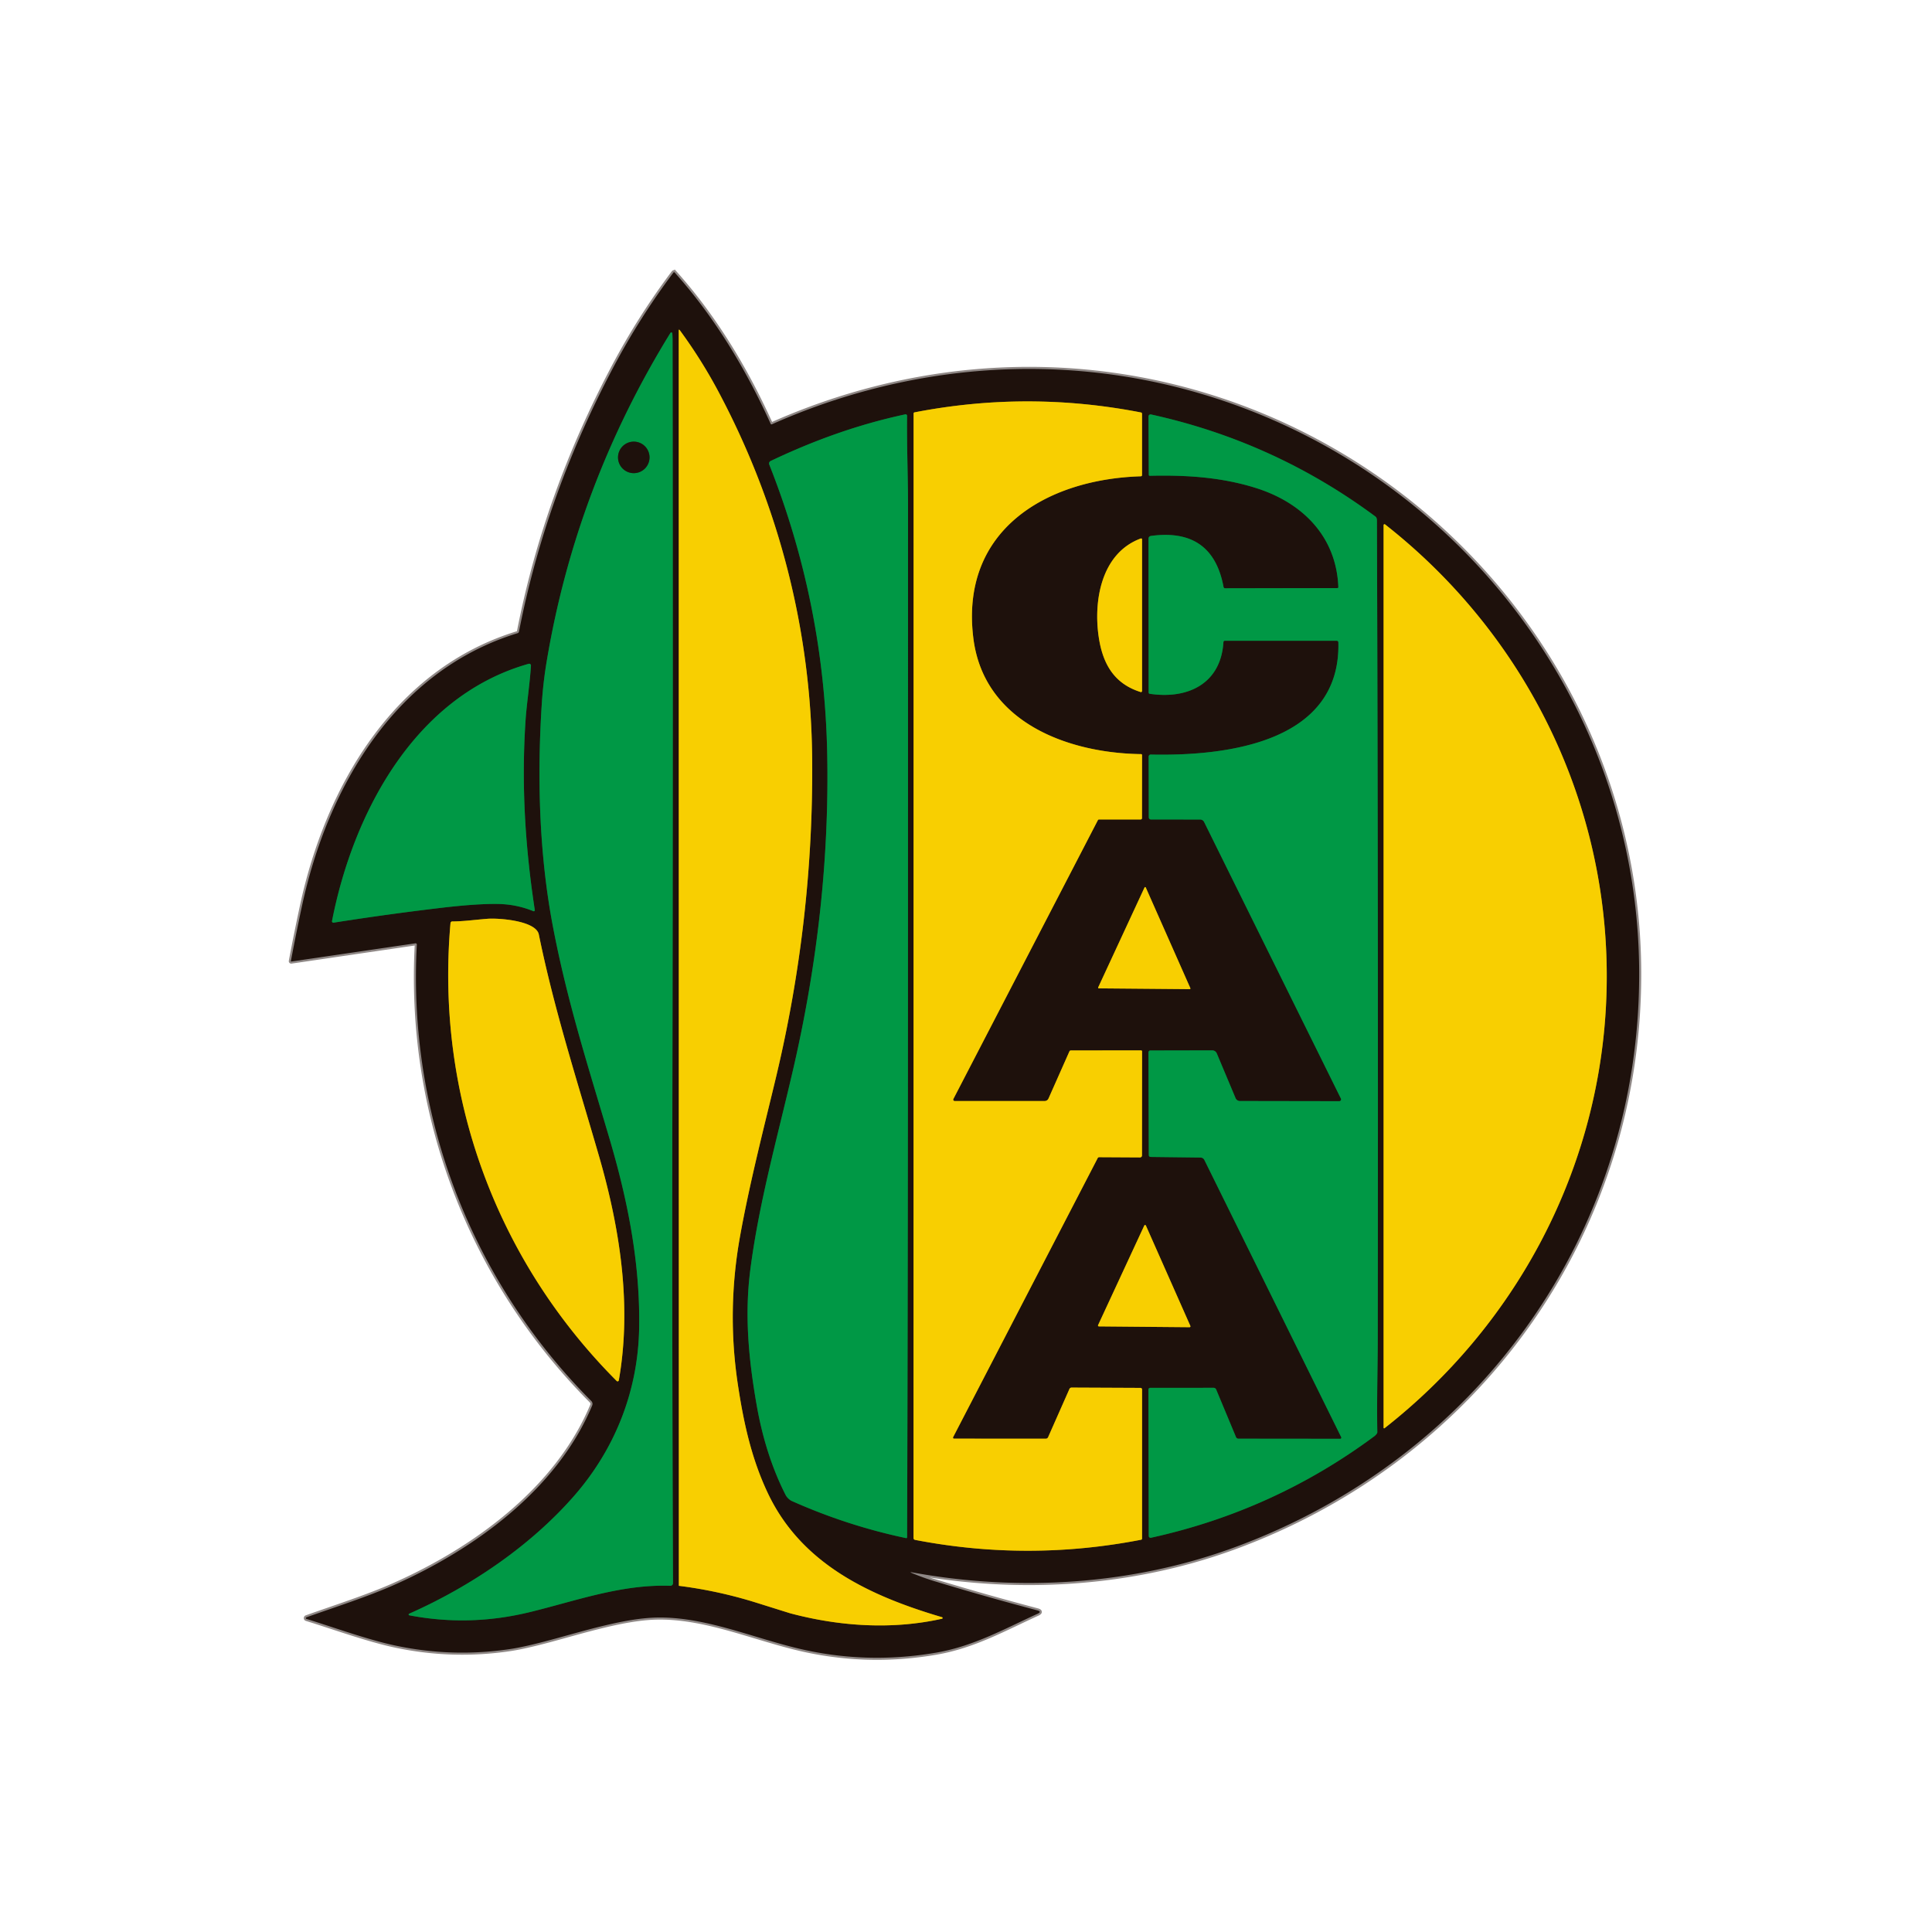
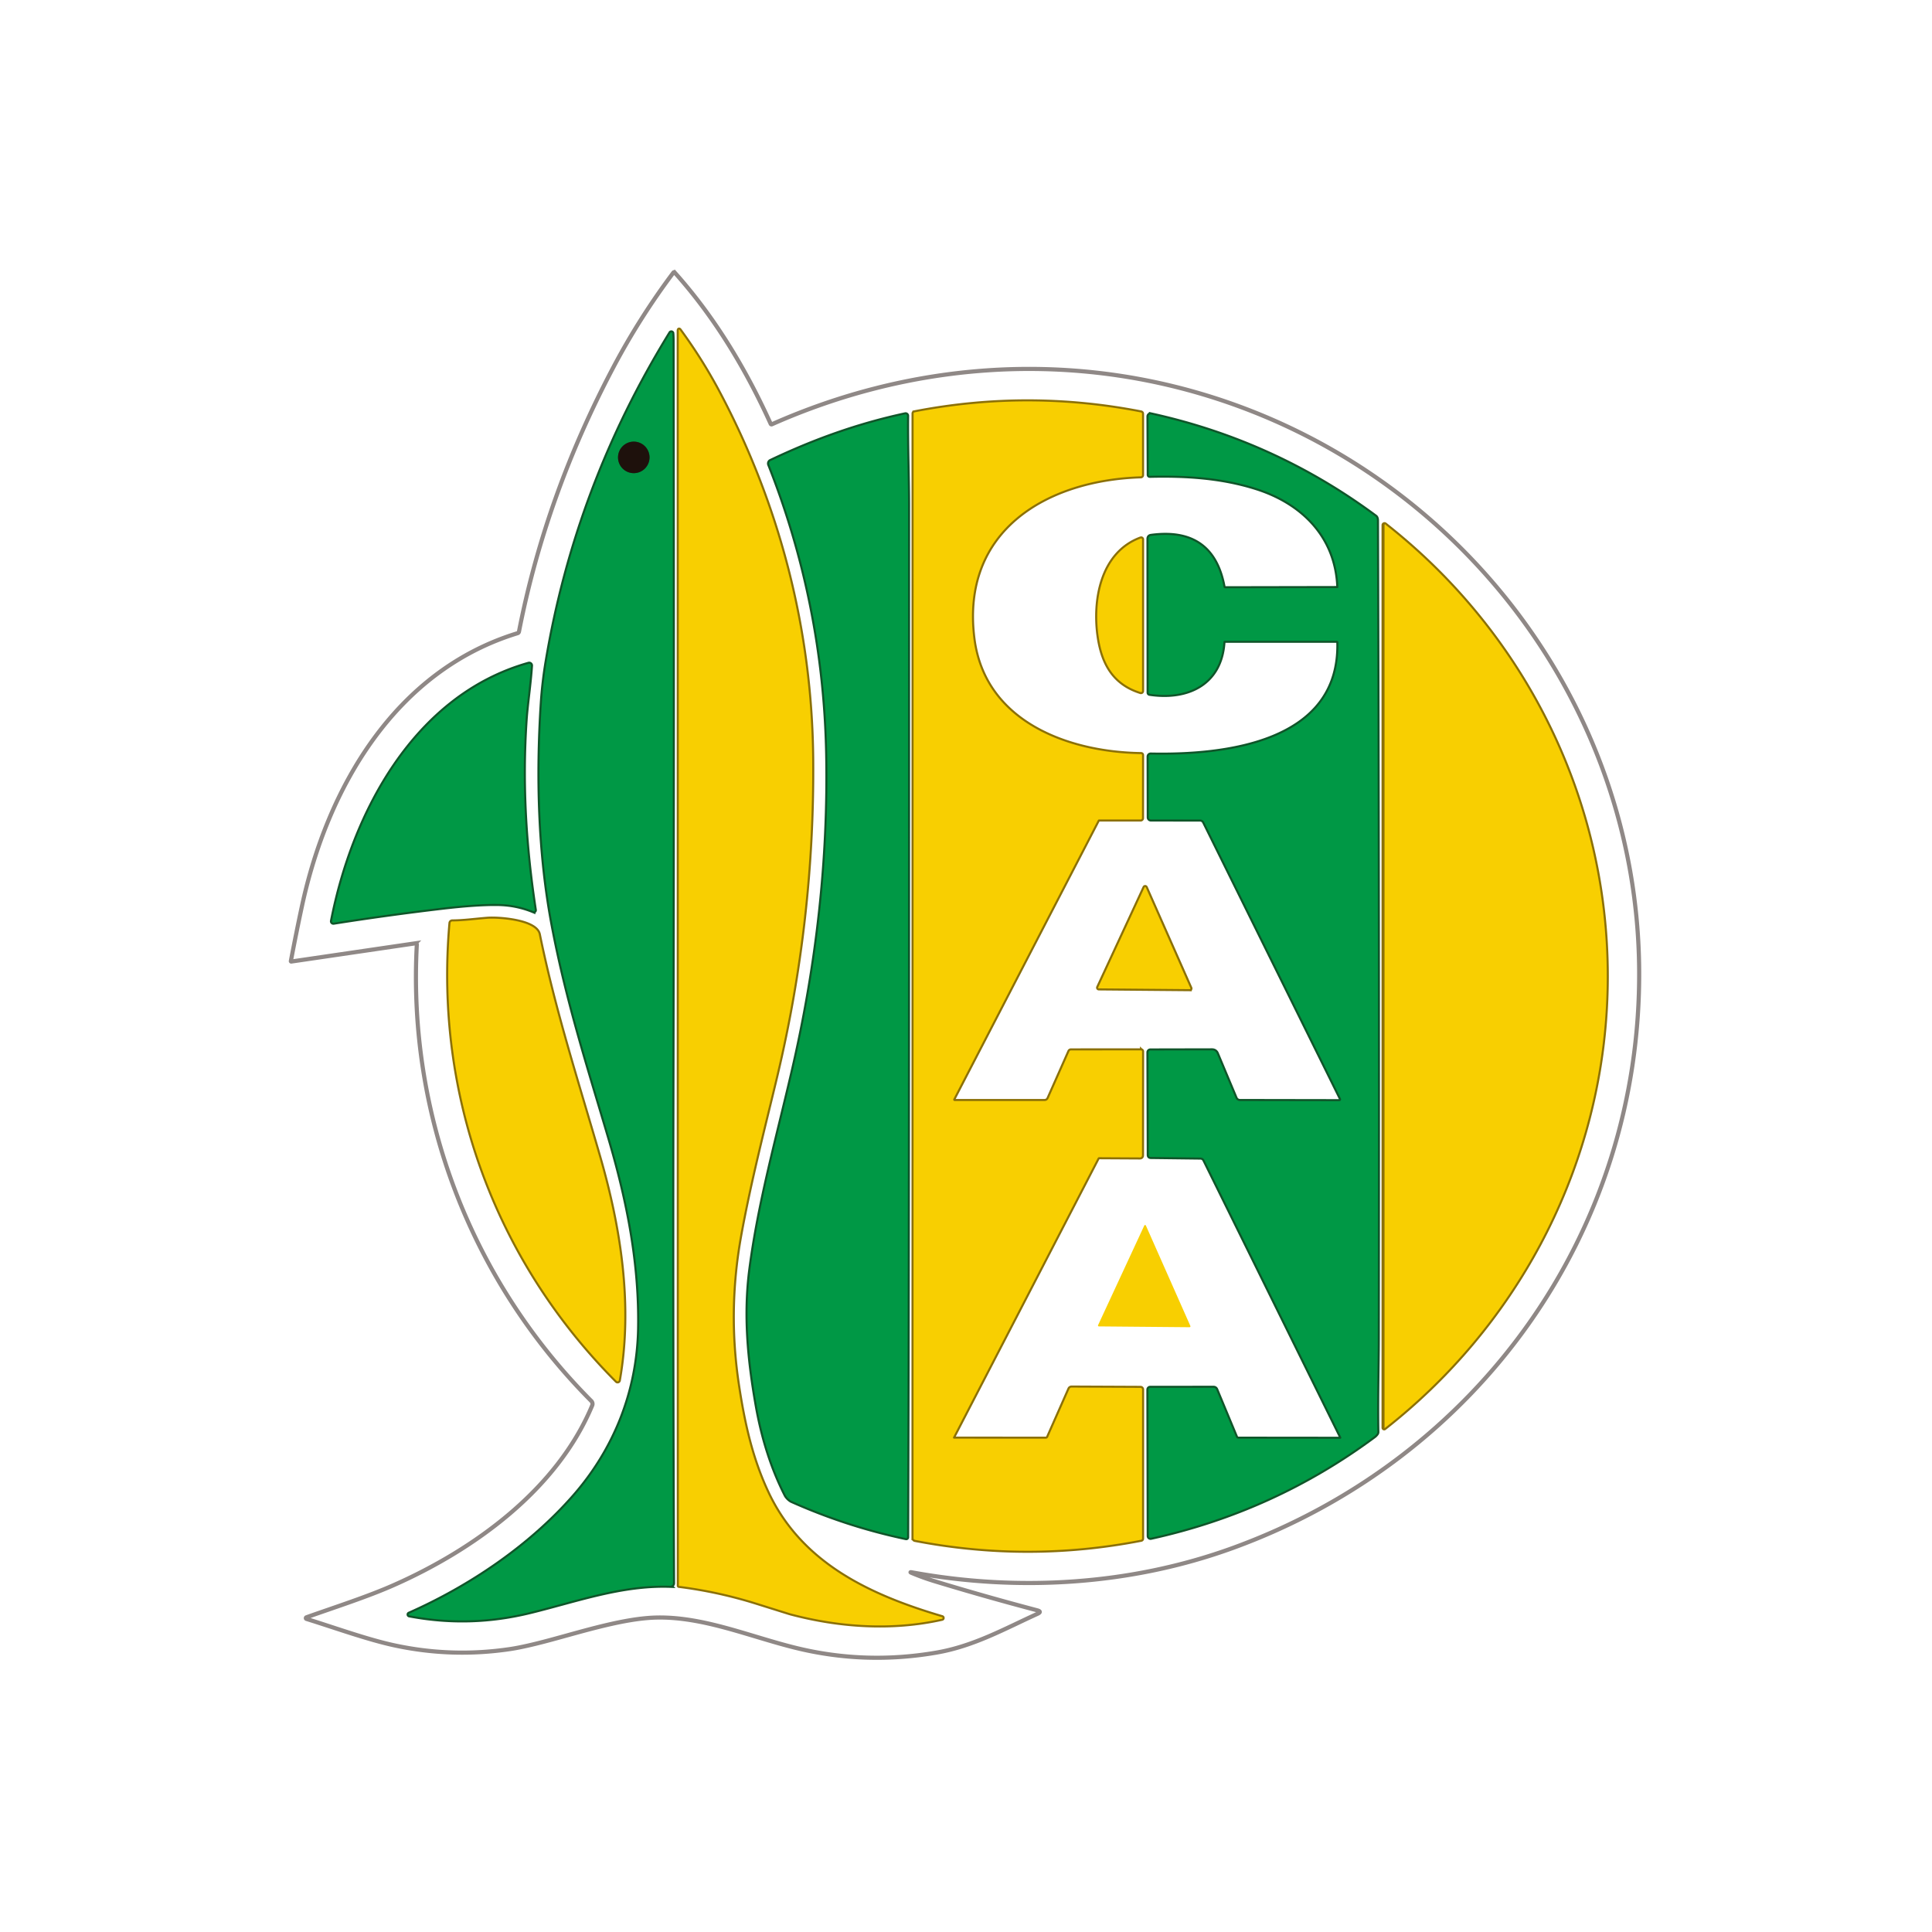
<svg xmlns="http://www.w3.org/2000/svg" xmlns:ns1="http://sodipodi.sourceforge.net/DTD/sodipodi-0.dtd" xmlns:ns2="http://www.inkscape.org/namespaces/inkscape" version="1.1" viewBox="0 0 250 250" id="svg58" ns1:docname="6.svg" width="250" height="250" ns2:version="1.3.2 (091e20e, 2023-11-25, custom)" ns2:export-filename="aldosiviicon.png" ns2:export-xdpi="96" ns2:export-ydpi="96">
  <defs id="defs62" />
  <ns1:namedview id="namedview60" pagecolor="#ffffff" bordercolor="#000000" borderopacity="0.25" ns2:showpageshadow="2" ns2:pageopacity="0.0" ns2:pagecheckerboard="true" ns2:deskcolor="#d1d1d1" showgrid="false" ns2:zoom="0.871875" ns2:cx="301.64875" ns2:cy="174.91039" ns2:window-width="1366" ns2:window-height="745" ns2:window-x="1912" ns2:window-y="-8" ns2:window-maximized="1" ns2:current-layer="svg58" />
  <g id="g372" ns2:label="Logo Aldosivi" transform="matrix(0.268,0,0,0.268,-3.841,-3.783)">
    <g stroke-width="2" fill="none" stroke-linecap="butt" id="g28">
      <path stroke="#8f8886" vector-effect="non-scaling-stroke" d="m 454.76,773.32 c 51.52,9.41 105.73,6.09 154.96,-11.84 C 728.08,718.37 806.82,608.89 805.77,482 804.71,353.98 718.17,241.61 595.88,204.73 526.43,183.79 453.06,189.63 387.01,218.98 a 0.43,0.43 0 0 1 -0.56,-0.21 c -11.92,-26.31 -27.01,-51.5 -46.38,-73.09 a 0.37,0.37 0 0 0 -0.57,0.02 q -16.33,21.77 -28.96,45.64 c -21.35,40.37 -36.86,82.87 -45.63,127.76 a 0.97,0.96 -3.1 0 1 -0.67,0.74 c -59.27,18.12 -91.88,74.73 -104.15,131.93 q -2.81,13.1 -5.32,26.4 a 0.18,0.18 0 0 0 0.21,0.21 l 59.94,-8.8 a 0.59,0.59 0 0 1 0.67,0.62 c -4.45,82.37 26.19,162.09 84.24,220.37 a 1.98,1.97 33.9 0 1 0.43,2.16 c -16.95,40.67 -57.14,69.67 -96.08,86.85 -12.64,5.58 -27.95,10.47 -41.91,15.43 a 0.41,0.41 0 0 0 0.02,0.77 c 14,4.35 29.36,9.93 42.38,12.75 q 27.82,6.01 56.01,1.8 7.04,-1.05 19.48,-4.4 c 16.33,-4.39 35.86,-10.51 51.35,-10.81 22.64,-0.43 44.91,9.2 66.99,14.63 q 33.49,8.25 67.97,2.3 c 18.13,-3.13 33.09,-11.6 48.78,-18.72 q 2.31,-1.05 -0.14,-1.7 -25.42,-6.72 -49.39,-14.01 -5.63,-1.71 -11.06,-3.98 -1.43,-0.6 0.1,-0.32" id="path2" />
      <path stroke="#8b7007" vector-effect="non-scaling-stroke" d="m 469.17,794.96 c -34.62,-10.22 -67.76,-25.47 -84.06,-59.81 -7.92,-16.69 -11.72,-34.01 -14.51,-52.52 q -5.39,-35.73 1.04,-71.54 c 4.8,-26.74 12.17,-54.95 17.58,-77.7 q 17.9,-75.33 17.26,-152.64 C 405.96,318.46 390.41,258.08 361.17,203.13 q -8.18,-15.36 -18.56,-29.51 -0.55,-0.75 -0.55,0.18 l 0.05,605.95 q 0,0.05 0.05,0.06 19.14,2.41 37.5,8.18 16.23,5.09 16.26,5.09 c 23.7,6.3 49.08,8.03 73.23,2.62 a 0.38,0.38 0 0 0 0.02,-0.74" id="path4" />
      <path stroke="#0f5529" vector-effect="non-scaling-stroke" d="m 275.96,353.45 c -2.33,35.47 -1.35,72.75 5.25,107.54 7.01,36.95 17.41,68.96 27.49,103.16 8.79,29.83 14.8,60.15 14.23,91.4 -0.55,30.19 -11.62,58.27 -31.58,81.04 -21.11,24.06 -49.81,43.55 -79.48,56.69 a 0.41,0.41 0 0 0 0.09,0.77 c 19.76,3.74 39,3.16 58.5,-1.63 22.4,-5.49 44.04,-13.43 67.51,-12.63 a 1.27,1.27 0 0 0 1.31,-1.28 C 338.97,701.2 338.83,624.16 338.98,547 q 0.36,-184.12 0.09,-368.25 0,-1.94 -0.12,-3.68 a 0.49,0.49 0 0 0 -0.9,-0.22 q -45.64,74.01 -59.78,158.75 -1.65,9.92 -2.31,19.85" id="path6" />
      <path stroke="#8b7007" vector-effect="non-scaling-stroke" d="m 475.27,545.73 a 0.69,0.68 13.7 0 1 -0.61,-1 l 69.76,-134.6 q 0.18,-0.35 0.58,-0.35 h 20.09 a 0.63,0.62 0 0 0 0.63,-0.62 l 0.03,-30.41 q 0,-0.52 -0.52,-0.52 c -35.38,-0.5 -75.87,-15.37 -80.93,-55.96 -6.52,-52.29 35.27,-76.78 80.86,-78.18 a 0.6,0.59 -1 0 0 0.58,-0.59 v -29.53 q 0.01,-0.61 -0.59,-0.72 -54.64,-10.63 -109.26,-0.03 a 0.54,0.54 0 0 0 -0.44,0.53 l -0.03,543 a 0.89,0.89 0 0 0 0.72,0.87 q 54.58,10.53 109.12,-0.06 0.49,-0.09 0.49,-0.58 L 565.76,685 A 0.76,0.76 0 0 0 565,684.24 l -33.27,-0.15 a 1.12,1.12 0 0 0 -1.04,0.67 l -10.3,23.29 a 1.22,1.21 11.9 0 1 -1.11,0.72 l -44.29,-0.02 a 0.51,0.5 13.8 0 1 -0.45,-0.74 l 69.8,-134.73 a 0.79,0.78 -76.4 0 1 0.7,-0.43 l 19.58,0.11 q 1.1,0.01 1.1,-1.09 l 0.04,-50.1 a 0.49,0.49 0 0 0 -0.49,-0.49 l -33.84,0.02 a 0.83,0.83 0 0 0 -0.76,0.49 l -10.09,22.74 a 2.04,2.03 -77.8 0 1 -1.85,1.2 h -43.46" id="path8" />
      <path stroke="#0f5529" vector-effect="non-scaling-stroke" d="m 451.43,214.18 c -22.76,4.88 -44.08,12.56 -64.99,22.51 a 1.35,1.35 0 0 0 -0.68,1.72 q 26.58,67.12 27.98,139.84 1.45,75.51 -16.82,153.79 c -7.72,33.12 -16.08,62.86 -20.26,94.77 -2.88,21.98 -0.93,43.2 3.03,65.8 q 4.27,24.31 14,43.4 c 0.55,1.06 1.86,2.35 2.96,2.84 q 26.7,11.92 55.16,17.92 a 0.42,0.41 -83.9 0 0 0.5,-0.41 c 0.53,-166.03 0.42,-332.07 0.45,-498.1 0,-13.28 -0.63,-28.9 -0.46,-43.37 a 0.72,0.72 0 0 0 -0.87,-0.71" id="path10" />
      <path stroke="#0f5529" vector-effect="non-scaling-stroke" d="m 660.98,545.81 -47.97,-0.08 a 2.3,2.28 78.6 0 1 -2.11,-1.41 l -9.01,-21.46 q -0.67,-1.59 -2.39,-1.59 l -29.74,0.06 a 0.91,0.91 0 0 0 -0.91,0.91 l 0.16,49.5 q 0,0.98 0.98,0.99 l 24.01,0.29 a 2.09,2.07 -12.5 0 1 1.84,1.16 l 66.08,133.86 a 0.54,0.54 0 0 1 -0.49,0.78 l -49.14,-0.05 a 1.3,1.29 -11.1 0 1 -1.18,-0.79 l -9.56,-22.95 a 1.34,1.34 0 0 0 -1.24,-0.83 l -30.63,0.02 a 0.85,0.85 0 0 0 -0.85,0.85 l 0.16,70.68 a 0.87,0.86 83.9 0 0 1.05,0.85 q 59.33,-13.03 107.82,-48.99 0.64,-0.47 1.21,-1.23 a 1.37,1.34 -27.5 0 0 0.28,-0.85 c -0.29,-15.02 0.19,-31.74 0.21,-45.03 q 0.27,-197.5 -0.4,-395 0,-1.44 -0.71,-1.97 -48.83,-36.23 -108.38,-49.3 a 0.99,0.99 0 0 0 -1.2,0.97 l 0.13,28.1 q 0,0.55 0.55,0.54 c 17.43,-0.41 34.73,0.66 51.44,5.98 22.34,7.11 38.58,23.4 39.54,47.71 q 0.03,0.53 -0.51,0.53 l -54.09,0.1 q -0.71,0.01 -0.84,-0.69 -5.32,-28.58 -34.96,-24.6 -1.26,0.17 -1.26,1.44 l 0.07,74.17 q 0,0.54 0.54,0.62 c 18.36,2.75 34.34,-4.87 35.57,-24.98 a 0.67,0.67 0 0 1 0.67,-0.63 l 54.06,0.01 a 0.76,0.75 -0.4 0 1 0.76,0.74 c 1.25,48.96 -55.24,54.96 -90.59,54.21 a 0.99,0.99 0 0 0 -1.01,0.99 l 0.07,29.33 a 1.01,1.01 0 0 0 1.01,1.01 l 23.78,0.03 a 2.14,2.13 -13.3 0 1 1.91,1.18 l 66.06,133.55 a 0.88,0.88 0 0 1 -0.79,1.27" id="path12" />
      <path stroke="#8b7007" vector-effect="non-scaling-stroke" d="M 789.57,503 C 795.42,411.29 755.18,323.92 683.09,267.32 a 0.44,0.44 0 0 0 -0.71,0.34 v 435.82 a 0.28,0.28 0 0 0 0.45,0.22 C 745.22,654.82 784.51,582.21 789.57,503" id="path14" />
      <path stroke="#8b7007" vector-effect="non-scaling-stroke" d="m 565.15,274.12 c -19.06,7.01 -22.98,30.06 -20.28,47.79 1.98,12.98 7.55,22.37 20.19,26.34 a 0.53,0.53 0 0 0 0.69,-0.5 v -73.22 a 0.45,0.44 -10.2 0 0 -0.6,-0.41" id="path16" />
      <path stroke="#0f5529" vector-effect="non-scaling-stroke" d="m 272.55,453.51 c -4.62,-30.35 -6.57,-60.29 -4.44,-91.92 0.52,-7.61 2.04,-17.39 2.59,-26.09 a 0.86,0.85 84 0 0 -1.08,-0.88 c -55.11,15.53 -84.82,72.21 -94.98,124.2 a 0.67,0.67 0 0 0 0.76,0.79 q 25.66,-4.04 51.6,-7.12 17.4,-2.07 27.75,-1.91 8.95,0.14 17.1,3.48 a 0.51,0.51 0 0 0 0.7,-0.55" id="path18" />
      <path stroke="#8b7007" vector-effect="non-scaling-stroke" d="m 544.58,490.86 a 0.33,0.33 0 0 0 0.29,0.47 l 43.91,0.38 a 0.33,0.33 0 0 0 0.3,-0.46 l -21.53,-48.62 a 0.33,0.33 0 0 0 -0.6,-0.01 l -22.37,48.24" id="path20" />
      <path stroke="#8b7007" vector-effect="non-scaling-stroke" d="m 249.69,457.74 c -6.1,0.48 -11.46,1.26 -16.98,1.28 a 0.88,0.86 -87.5 0 0 -0.86,0.8 c -7.32,82.65 21.81,162.47 80.24,221.08 a 0.6,0.6 0 0 0 1.02,-0.32 c 6.36,-35.92 0.56,-73.27 -9.5,-108.04 -10.3,-35.63 -21.7,-70.79 -29.11,-107.21 -1.37,-6.74 -19.55,-8.01 -24.81,-7.59" id="path22" />
-       <path stroke="#8b7007" vector-effect="non-scaling-stroke" d="m 544.52,653.94 a 0.43,0.43 0 0 0 0.38,0.61 l 43.79,0.39 a 0.43,0.43 0 0 0 0.39,-0.61 l -21.47,-48.47 a 0.43,0.43 0 0 0 -0.78,-0.01 l -22.31,48.09" id="path24" />
      <path stroke="#0f5529" vector-effect="non-scaling-stroke" d="m 327.95,234.96 a 7.61,7.61 0 0 0 -7.61,-7.61 7.61,7.61 0 0 0 -7.61,7.61 7.61,7.61 0 0 0 7.61,7.61 7.61,7.61 0 0 0 7.61,-7.61" id="path26" />
    </g>
-     <path fill="#1e110c" d="m 454.66,773.64 q 5.43,2.27 11.06,3.98 23.97,7.29 49.39,14.01 2.45,0.65 0.14,1.7 c -15.69,7.12 -30.65,15.59 -48.78,18.72 q -34.48,5.95 -67.97,-2.3 c -22.08,-5.43 -44.35,-15.06 -66.99,-14.63 -15.49,0.3 -35.02,6.42 -51.35,10.81 q -12.44,3.35 -19.48,4.4 -28.19,4.21 -56.01,-1.8 c -13.02,-2.82 -28.38,-8.4 -42.38,-12.75 a 0.41,0.41 0 0 1 -0.02,-0.77 c 13.96,-4.96 29.27,-9.85 41.91,-15.43 38.94,-17.18 79.13,-46.18 96.08,-86.85 a 1.98,1.97 33.9 0 0 -0.43,-2.16 c -58.05,-58.28 -88.69,-138 -84.24,-220.37 a 0.59,0.59 0 0 0 -0.67,-0.62 l -59.94,8.8 a 0.18,0.18 0 0 1 -0.21,-0.21 q 2.51,-13.3 5.32,-26.4 c 12.27,-57.2 44.88,-113.81 104.15,-131.93 a 0.97,0.96 -3.1 0 0 0.67,-0.74 c 8.77,-44.89 24.28,-87.39 45.63,-127.76 q 12.63,-23.87 28.96,-45.64 a 0.37,0.37 0 0 1 0.57,-0.02 c 19.37,21.59 34.46,46.78 46.38,73.09 a 0.43,0.43 0 0 0 0.56,0.21 c 66.05,-29.35 139.42,-35.19 208.87,-14.25 122.29,36.88 208.83,149.25 209.89,277.27 1.05,126.89 -77.69,236.37 -196.05,279.48 -49.23,17.93 -103.44,21.25 -154.96,11.84 q -1.53,-0.28 -0.1,0.32 z m 14.51,21.32 c -34.62,-10.22 -67.76,-25.47 -84.06,-59.81 -7.92,-16.69 -11.72,-34.01 -14.51,-52.52 q -5.39,-35.73 1.04,-71.54 c 4.8,-26.74 12.17,-54.95 17.58,-77.7 q 17.9,-75.33 17.26,-152.64 C 405.96,318.46 390.41,258.08 361.17,203.13 q -8.18,-15.36 -18.56,-29.51 -0.55,-0.75 -0.55,0.18 l 0.05,605.95 q 0,0.05 0.05,0.06 19.14,2.41 37.5,8.18 16.23,5.09 16.26,5.09 c 23.7,6.3 49.08,8.03 73.23,2.62 a 0.38,0.38 0 0 0 0.02,-0.74 z M 275.96,353.45 c -2.33,35.47 -1.35,72.75 5.25,107.54 7.01,36.95 17.41,68.96 27.49,103.16 8.79,29.83 14.8,60.15 14.23,91.4 -0.55,30.19 -11.62,58.27 -31.58,81.04 -21.11,24.06 -49.81,43.55 -79.48,56.69 a 0.41,0.41 0 0 0 0.09,0.77 c 19.76,3.74 39,3.16 58.5,-1.63 22.4,-5.49 44.04,-13.43 67.51,-12.63 a 1.27,1.27 0 0 0 1.31,-1.28 C 338.97,701.2 338.83,624.16 338.98,547 q 0.36,-184.12 0.09,-368.25 0,-1.94 -0.12,-3.68 a 0.49,0.49 0 0 0 -0.9,-0.22 q -45.64,74.01 -59.78,158.75 -1.65,9.92 -2.31,19.85 z m 199.31,192.28 a 0.69,0.68 13.7 0 1 -0.61,-1 l 69.76,-134.6 q 0.18,-0.35 0.58,-0.35 h 20.09 a 0.63,0.62 0 0 0 0.63,-0.62 l 0.03,-30.41 q 0,-0.52 -0.52,-0.52 c -35.38,-0.5 -75.87,-15.37 -80.93,-55.96 -6.52,-52.29 35.27,-76.78 80.86,-78.18 a 0.6,0.59 -1 0 0 0.58,-0.59 v -29.53 q 0.01,-0.61 -0.59,-0.72 -54.64,-10.63 -109.26,-0.03 a 0.54,0.54 0 0 0 -0.44,0.53 l -0.03,543 a 0.89,0.89 0 0 0 0.72,0.87 q 54.58,10.53 109.12,-0.06 0.49,-0.09 0.49,-0.58 L 565.76,685 A 0.76,0.76 0 0 0 565,684.24 l -33.27,-0.15 a 1.12,1.12 0 0 0 -1.04,0.67 l -10.3,23.29 a 1.22,1.21 11.9 0 1 -1.11,0.72 l -44.29,-0.02 a 0.51,0.5 13.8 0 1 -0.45,-0.74 l 69.8,-134.73 a 0.79,0.78 -76.4 0 1 0.7,-0.43 l 19.58,0.11 q 1.1,0.01 1.1,-1.09 l 0.04,-50.1 a 0.49,0.49 0 0 0 -0.49,-0.49 l -33.84,0.02 a 0.83,0.83 0 0 0 -0.76,0.49 l -10.09,22.74 a 2.04,2.03 -77.8 0 1 -1.85,1.2 z M 451.43,214.18 c -22.76,4.88 -44.08,12.56 -64.99,22.51 a 1.35,1.35 0 0 0 -0.68,1.72 q 26.58,67.12 27.98,139.84 1.45,75.51 -16.82,153.79 c -7.72,33.12 -16.08,62.86 -20.26,94.77 -2.88,21.98 -0.93,43.2 3.03,65.8 q 4.27,24.31 14,43.4 c 0.55,1.06 1.86,2.35 2.96,2.84 q 26.7,11.92 55.16,17.92 a 0.42,0.41 -83.9 0 0 0.5,-0.41 c 0.53,-166.03 0.42,-332.07 0.45,-498.1 0,-13.28 -0.63,-28.9 -0.46,-43.37 a 0.72,0.72 0 0 0 -0.87,-0.71 z m 209.55,331.63 -47.97,-0.08 a 2.3,2.28 78.6 0 1 -2.11,-1.41 l -9.01,-21.46 q -0.67,-1.59 -2.39,-1.59 l -29.74,0.06 a 0.91,0.91 0 0 0 -0.91,0.91 l 0.16,49.5 q 0,0.98 0.98,0.99 l 24.01,0.29 a 2.09,2.07 -12.5 0 1 1.84,1.16 l 66.08,133.86 a 0.54,0.54 0 0 1 -0.49,0.78 l -49.14,-0.05 a 1.3,1.29 -11.1 0 1 -1.18,-0.79 l -9.56,-22.95 a 1.34,1.34 0 0 0 -1.24,-0.83 l -30.63,0.02 a 0.85,0.85 0 0 0 -0.85,0.85 l 0.16,70.68 a 0.87,0.86 83.9 0 0 1.05,0.85 q 59.33,-13.03 107.82,-48.99 0.64,-0.47 1.21,-1.23 a 1.37,1.34 -27.5 0 0 0.28,-0.85 c -0.29,-15.02 0.19,-31.74 0.21,-45.03 q 0.27,-197.5 -0.4,-395 0,-1.44 -0.71,-1.97 -48.83,-36.23 -108.38,-49.3 a 0.99,0.99 0 0 0 -1.2,0.97 l 0.13,28.1 q 0,0.55 0.55,0.54 c 17.43,-0.41 34.73,0.66 51.44,5.98 22.34,7.11 38.58,23.4 39.54,47.71 q 0.03,0.53 -0.51,0.53 l -54.09,0.1 q -0.71,0.01 -0.84,-0.69 -5.32,-28.58 -34.96,-24.6 -1.26,0.17 -1.26,1.44 l 0.07,74.17 q 0,0.54 0.54,0.62 c 18.36,2.75 34.34,-4.87 35.57,-24.98 a 0.67,0.67 0 0 1 0.67,-0.63 l 54.06,0.01 a 0.76,0.75 -0.4 0 1 0.76,0.74 c 1.25,48.96 -55.24,54.96 -90.59,54.21 a 0.99,0.99 0 0 0 -1.01,0.99 l 0.07,29.33 a 1.01,1.01 0 0 0 1.01,1.01 l 23.78,0.03 a 2.14,2.13 -13.3 0 1 1.91,1.18 l 66.06,133.55 a 0.88,0.88 0 0 1 -0.79,1.27 z M 789.57,503 C 795.42,411.29 755.18,323.92 683.09,267.32 a 0.44,0.44 0 0 0 -0.71,0.34 v 435.82 a 0.28,0.28 0 0 0 0.45,0.22 C 745.22,654.82 784.51,582.21 789.57,503 Z M 565.15,274.12 c -19.06,7.01 -22.98,30.06 -20.28,47.79 1.98,12.98 7.55,22.37 20.19,26.34 a 0.53,0.53 0 0 0 0.69,-0.5 v -73.22 a 0.45,0.44 -10.2 0 0 -0.6,-0.41 z m -292.6,179.39 c -4.62,-30.35 -6.57,-60.29 -4.44,-91.92 0.52,-7.61 2.04,-17.39 2.59,-26.09 a 0.86,0.85 84 0 0 -1.08,-0.88 c -55.11,15.53 -84.82,72.21 -94.98,124.2 a 0.67,0.67 0 0 0 0.76,0.79 q 25.66,-4.04 51.6,-7.12 17.4,-2.07 27.75,-1.91 8.95,0.14 17.1,3.48 a 0.51,0.51 0 0 0 0.7,-0.55 z m 272.03,37.35 a 0.33,0.33 0 0 0 0.29,0.47 l 43.91,0.38 a 0.33,0.33 0 0 0 0.3,-0.46 l -21.53,-48.62 a 0.33,0.33 0 0 0 -0.6,-0.01 z M 249.69,457.74 c -6.1,0.48 -11.46,1.26 -16.98,1.28 a 0.88,0.86 -87.5 0 0 -0.86,0.8 c -7.32,82.65 21.81,162.47 80.24,221.08 a 0.6,0.6 0 0 0 1.02,-0.32 c 6.36,-35.92 0.56,-73.27 -9.5,-108.04 -10.3,-35.63 -21.7,-70.79 -29.11,-107.21 -1.37,-6.74 -19.55,-8.01 -24.81,-7.59 z m 294.83,196.2 a 0.43,0.43 0 0 0 0.38,0.61 l 43.79,0.39 a 0.43,0.43 0 0 0 0.39,-0.61 l -21.47,-48.47 a 0.43,0.43 0 0 0 -0.78,-0.01 z" id="path32" />
    <path fill="#f8cf01" d="m 385.11,735.15 c 16.3,34.34 49.44,49.59 84.06,59.81 a 0.38,0.38 0 0 1 -0.02,0.74 c -24.15,5.41 -49.53,3.68 -73.23,-2.62 q -0.03,0 -16.26,-5.09 -18.36,-5.77 -37.5,-8.18 -0.05,-0.01 -0.05,-0.06 L 342.06,173.8 q 0,-0.93 0.55,-0.18 10.38,14.15 18.56,29.51 c 29.24,54.95 44.79,115.33 45.31,177.62 q 0.64,77.31 -17.26,152.64 c -5.41,22.75 -12.78,50.96 -17.58,77.7 q -6.43,35.81 -1.04,71.54 c 2.79,18.51 6.59,35.83 14.51,52.52 z" id="path34" />
    <path fill="#009845" d="m 281.21,460.99 c -6.6,-34.79 -7.58,-72.07 -5.25,-107.54 q 0.66,-9.93 2.31,-19.85 14.14,-84.74 59.78,-158.75 a 0.49,0.49 0 0 1 0.9,0.22 q 0.12,1.74 0.12,3.68 0.27,184.13 -0.09,368.25 c -0.15,77.16 -0.01,154.2 0.3,231.51 a 1.27,1.27 0 0 1 -1.31,1.28 c -23.47,-0.8 -45.11,7.14 -67.51,12.63 -19.5,4.79 -38.74,5.37 -58.5,1.63 a 0.41,0.41 0 0 1 -0.09,-0.77 c 29.67,-13.14 58.37,-32.63 79.48,-56.69 19.96,-22.77 31.03,-50.85 31.58,-81.04 0.57,-31.25 -5.44,-61.57 -14.23,-91.4 -10.08,-34.2 -20.48,-66.21 -27.49,-103.16 z m 46.74,-226.03 a 7.61,7.61 0 0 0 -7.61,-7.61 7.61,7.61 0 0 0 -7.61,7.61 7.61,7.61 0 0 0 7.61,7.61 7.61,7.61 0 0 0 7.61,-7.61 z" id="path36" />
    <path fill="#f8cf01" d="m 475.27,545.73 h 43.46 a 2.04,2.03 -77.8 0 0 1.85,-1.2 l 10.09,-22.74 a 0.83,0.83 0 0 1 0.76,-0.49 l 33.84,-0.02 a 0.49,0.49 0 0 1 0.49,0.49 l -0.04,50.1 q 0,1.1 -1.1,1.09 l -19.58,-0.11 a 0.79,0.78 -76.4 0 0 -0.7,0.43 l -69.8,134.73 a 0.51,0.5 13.8 0 0 0.45,0.74 l 44.29,0.02 a 1.22,1.21 11.9 0 0 1.11,-0.72 l 10.3,-23.29 a 1.12,1.12 0 0 1 1.04,-0.67 l 33.27,0.15 a 0.76,0.76 0 0 1 0.76,0.76 l -0.01,71.98 q 0,0.49 -0.49,0.58 -54.54,10.59 -109.12,0.06 a 0.89,0.89 0 0 1 -0.72,-0.87 l 0.03,-543 a 0.54,0.54 0 0 1 0.44,-0.53 q 54.62,-10.6 109.26,0.03 0.6,0.11 0.59,0.72 v 29.53 a 0.6,0.59 -1 0 1 -0.58,0.59 c -45.59,1.4 -87.38,25.89 -80.86,78.18 5.06,40.59 45.55,55.46 80.93,55.96 q 0.52,0 0.52,0.52 l -0.03,30.41 a 0.63,0.62 0 0 1 -0.63,0.62 H 545 q -0.4,0 -0.58,0.35 l -69.76,134.6 a 0.69,0.68 13.7 0 0 0.61,1 z" id="path38" />
    <path fill="#009845" d="m 386.44,236.69 c 20.91,-9.95 42.23,-17.63 64.99,-22.51 a 0.72,0.72 0 0 1 0.87,0.71 c -0.17,14.47 0.46,30.09 0.46,43.37 -0.03,166.03 0.08,332.07 -0.45,498.1 a 0.42,0.41 -83.9 0 1 -0.5,0.41 q -28.46,-6 -55.16,-17.92 c -1.1,-0.49 -2.41,-1.78 -2.96,-2.84 q -9.73,-19.09 -14,-43.4 c -3.96,-22.6 -5.91,-43.82 -3.03,-65.8 4.18,-31.91 12.54,-61.65 20.26,-94.77 q 18.27,-78.28 16.82,-153.79 -1.4,-72.72 -27.98,-139.84 a 1.35,1.35 0 0 1 0.68,-1.72 z" id="path40" />
    <path fill="#009845" d="m 660.98,545.81 a 0.88,0.88 0 0 0 0.79,-1.27 L 595.71,410.99 a 2.14,2.13 -13.3 0 0 -1.91,-1.18 l -23.78,-0.03 a 1.01,1.01 0 0 1 -1.01,-1.01 l -0.07,-29.33 a 0.99,0.99 0 0 1 1.01,-0.99 c 35.35,0.75 91.84,-5.25 90.59,-54.21 a 0.76,0.75 -0.4 0 0 -0.76,-0.74 l -54.06,-0.01 a 0.67,0.67 0 0 0 -0.67,0.63 c -1.23,20.11 -17.21,27.73 -35.57,24.98 q -0.54,-0.08 -0.54,-0.62 l -0.07,-74.17 q 0,-1.27 1.26,-1.44 29.64,-3.98 34.96,24.6 0.13,0.7 0.84,0.69 l 54.09,-0.1 q 0.54,0 0.51,-0.53 c -0.96,-24.31 -17.2,-40.6 -39.54,-47.71 -16.71,-5.32 -34.01,-6.39 -51.44,-5.98 Q 569,243.85 569,243.3 l -0.13,-28.1 a 0.99,0.99 0 0 1 1.2,-0.97 q 59.55,13.07 108.38,49.3 0.71,0.53 0.71,1.97 0.67,197.5 0.4,395 c -0.02,13.29 -0.5,30.01 -0.21,45.03 a 1.37,1.34 -27.5 0 1 -0.28,0.85 q -0.57,0.76 -1.21,1.23 -48.49,35.96 -107.82,48.99 a 0.87,0.86 83.9 0 1 -1.05,-0.85 l -0.16,-70.68 a 0.85,0.85 0 0 1 0.85,-0.85 l 30.63,-0.02 a 1.34,1.34 0 0 1 1.24,0.83 l 9.56,22.95 a 1.3,1.29 -11.1 0 0 1.18,0.79 l 49.14,0.05 a 0.54,0.54 0 0 0 0.49,-0.78 L 595.84,574.18 A 2.09,2.07 -12.5 0 0 594,573.02 l -24.01,-0.29 q -0.98,-0.01 -0.98,-0.99 l -0.16,-49.5 a 0.91,0.91 0 0 1 0.91,-0.91 l 29.74,-0.06 q 1.72,0 2.39,1.59 l 9.01,21.46 a 2.3,2.28 78.6 0 0 2.11,1.41 z" id="path42" />
    <circle fill="#1e110c" cx="320.34" cy="234.96" r="7.61" id="circle44" />
-     <path fill="#f8cf01" d="m 683.09,267.32 c 72.09,56.6 112.33,143.97 106.48,235.68 -5.06,79.21 -44.35,151.82 -106.74,200.7 a 0.28,0.28 0 0 1 -0.45,-0.22 V 267.66 a 0.44,0.44 0 0 1 0.71,-0.34 z" id="path46" />
+     <path fill="#f8cf01" d="m 683.09,267.32 c 72.09,56.6 112.33,143.97 106.48,235.68 -5.06,79.21 -44.35,151.82 -106.74,200.7 V 267.66 a 0.44,0.44 0 0 1 0.71,-0.34 z" id="path46" />
    <path fill="#f8cf01" d="m 544.87,321.91 c -2.7,-17.73 1.22,-40.78 20.28,-47.79 a 0.45,0.44 -10.2 0 1 0.6,0.41 v 73.22 a 0.53,0.53 0 0 1 -0.69,0.5 c -12.64,-3.97 -18.21,-13.36 -20.19,-26.34 z" id="path48" />
    <path fill="#009845" d="m 268.11,361.59 c -2.13,31.63 -0.18,61.57 4.44,91.92 a 0.51,0.51 0 0 1 -0.7,0.55 q -8.15,-3.34 -17.1,-3.48 -10.35,-0.16 -27.75,1.91 -25.94,3.08 -51.6,7.12 a 0.67,0.67 0 0 1 -0.76,-0.79 c 10.16,-51.99 39.87,-108.67 94.98,-124.2 a 0.86,0.85 84 0 1 1.08,0.88 c -0.55,8.7 -2.07,18.48 -2.59,26.09 z" id="path50" />
    <path fill="#f8cf01" d="m 544.58,490.86 22.37,-48.24 a 0.33,0.33 0 0 1 0.6,0.01 l 21.53,48.62 a 0.33,0.33 0 0 1 -0.3,0.46 l -43.91,-0.38 a 0.33,0.33 0 0 1 -0.29,-0.47 z" id="path52" />
    <path fill="#f8cf01" d="m 232.71,459.02 c 5.52,-0.02 10.88,-0.8 16.98,-1.28 5.26,-0.42 23.44,0.85 24.81,7.59 7.41,36.42 18.81,71.58 29.11,107.21 10.06,34.77 15.86,72.12 9.5,108.04 a 0.6,0.6 0 0 1 -1.02,0.32 C 253.66,622.29 224.53,542.47 231.85,459.82 a 0.88,0.86 -87.5 0 1 0.86,-0.8 z" id="path54" />
    <path fill="#f8cf01" d="m 544.52,653.94 22.31,-48.09 a 0.43,0.43 0 0 1 0.78,0.01 l 21.47,48.47 a 0.43,0.43 0 0 1 -0.39,0.61 l -43.79,-0.39 a 0.43,0.43 0 0 1 -0.38,-0.61 z" id="path56" />
  </g>
</svg>